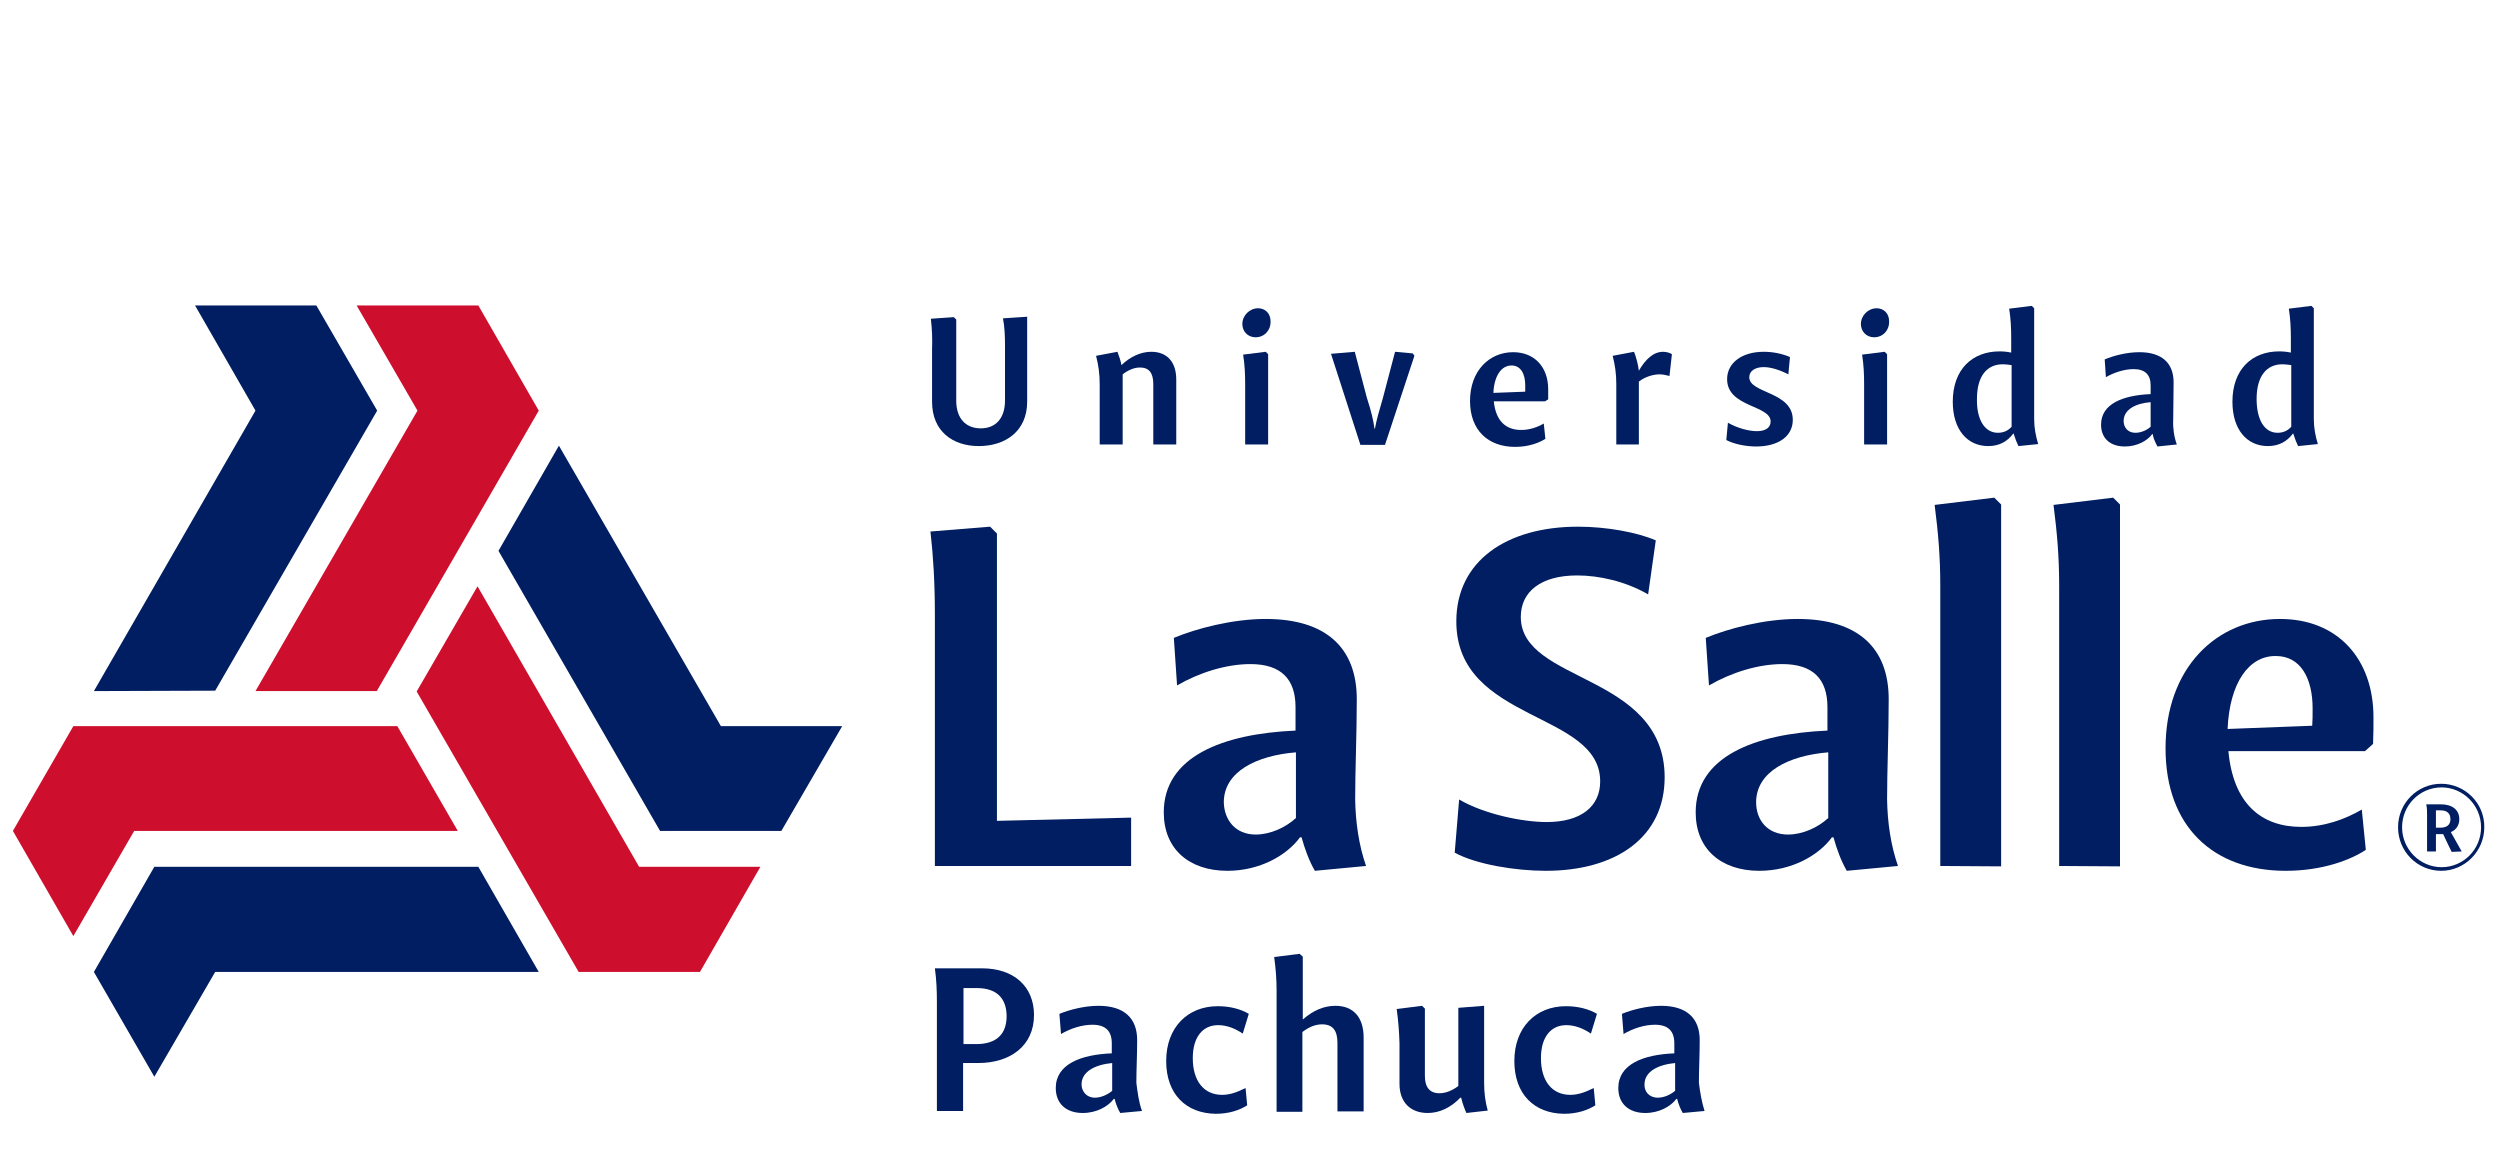
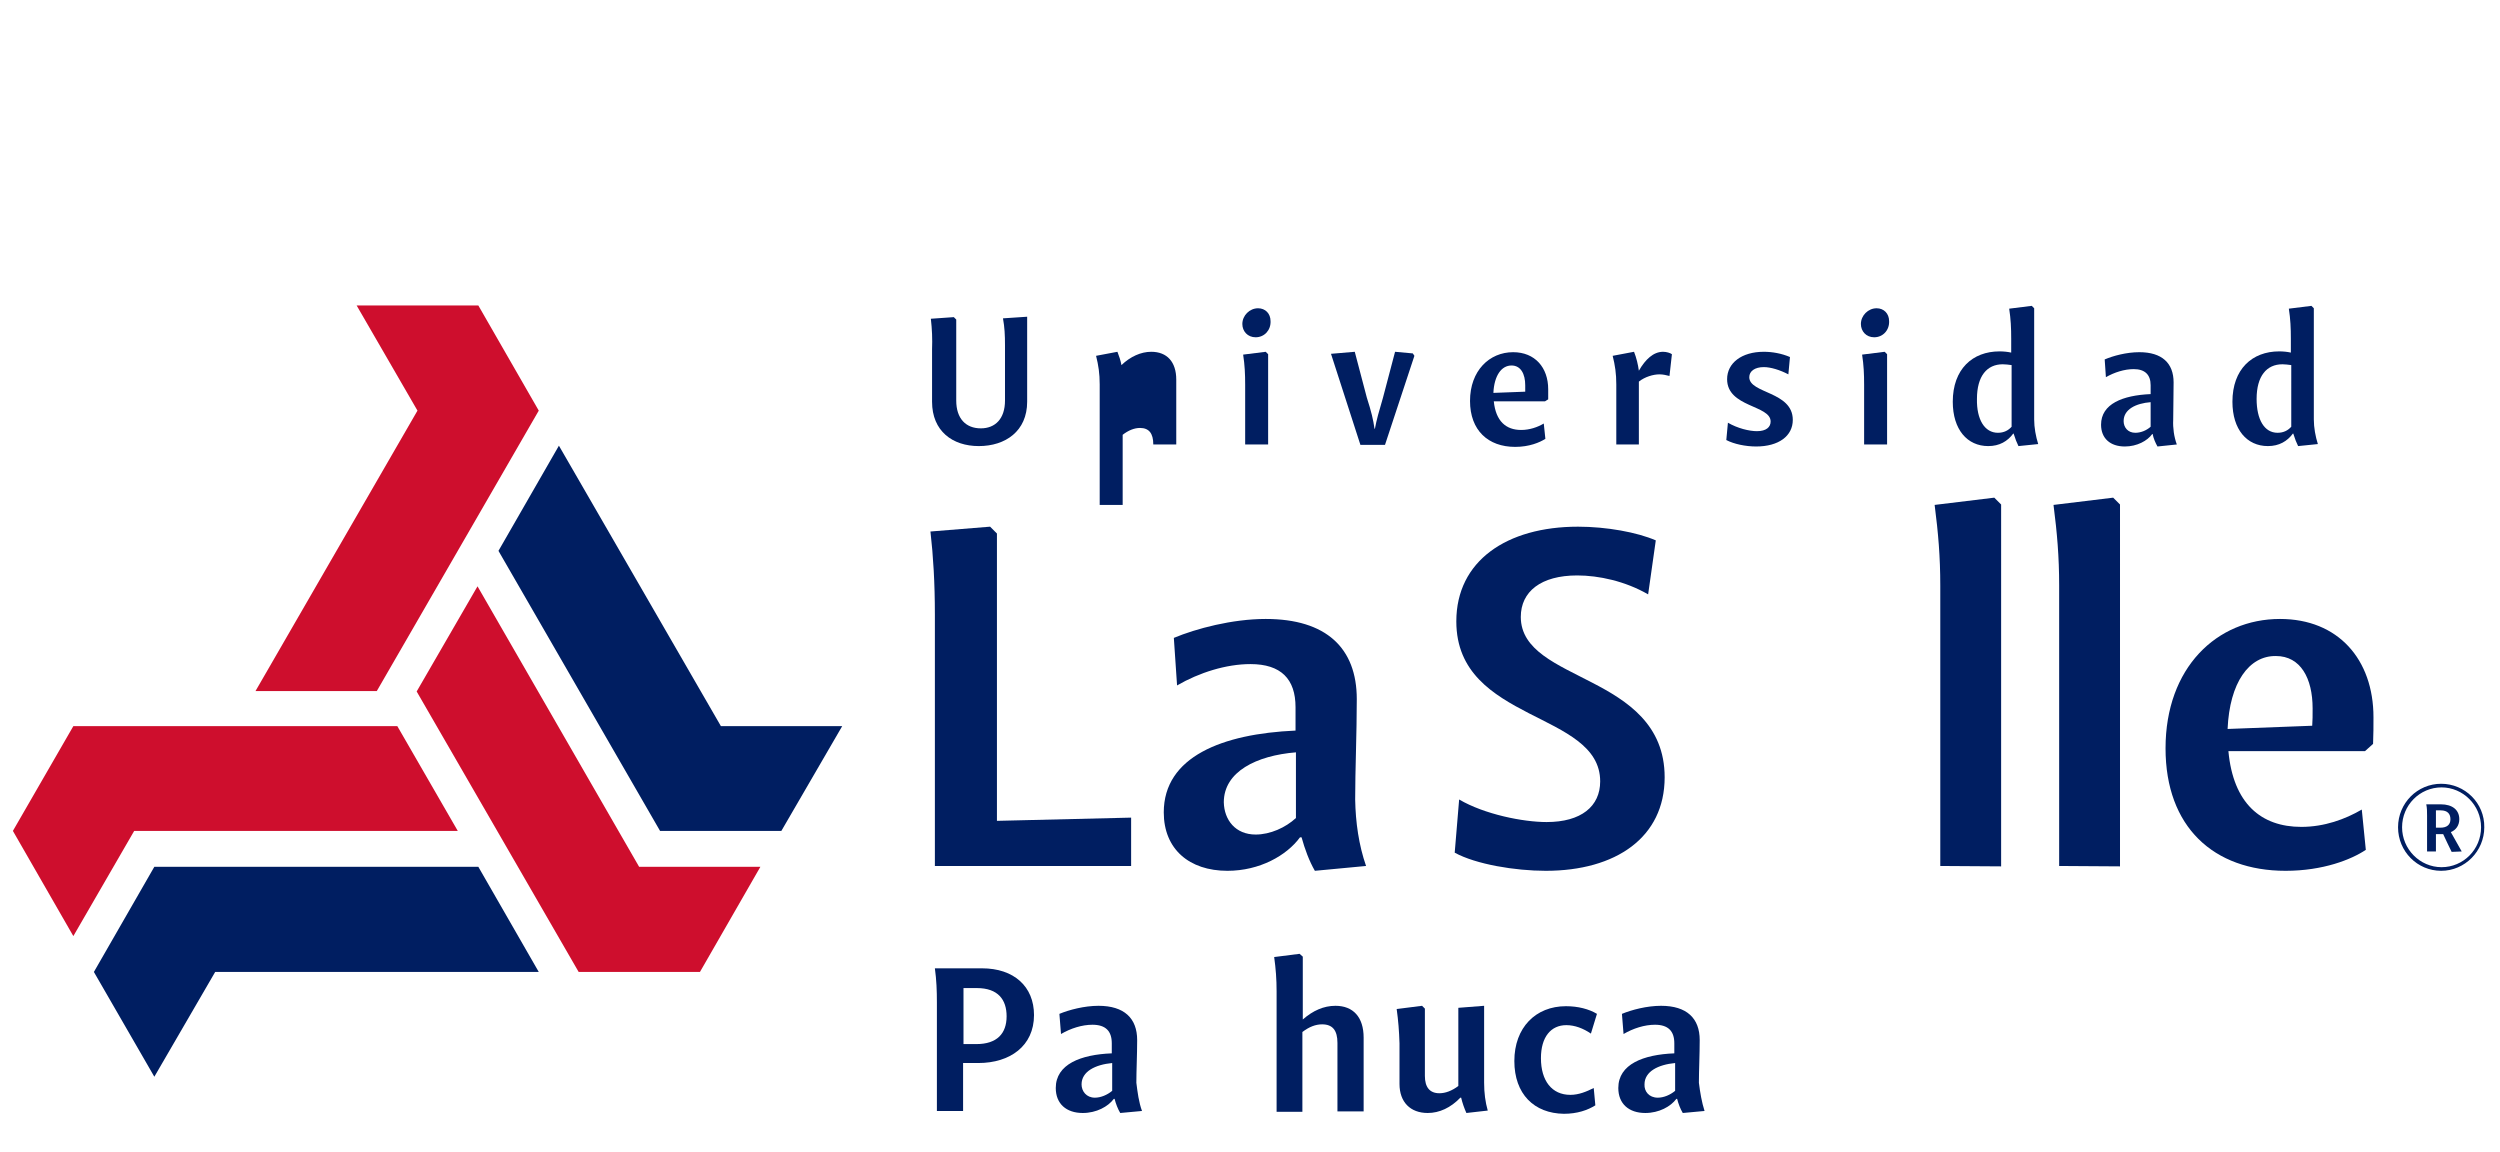
<svg xmlns="http://www.w3.org/2000/svg" xmlns:xlink="http://www.w3.org/1999/xlink" version="1.1" id="Capa_1" x="0px" y="0px" viewBox="0 0 620.4 285.9" style="enable-background:new 0 0 620.4 285.9;" xml:space="preserve">
  <style type="text/css">
	
		.st0{clip-path:url(#SVGID_00000068658154037778818140000006939191189944239780_);fill:url(#SVGID_00000096743178433357877050000017103867919653659043_);}
	
		.st1{clip-path:url(#SVGID_00000046298311734726414060000014757113593614171264_);fill:url(#SVGID_00000175316795046611654090000015203680750122037399_);}
	
		.st2{clip-path:url(#SVGID_00000178925181801022128490000000870359179506646427_);fill:url(#SVGID_00000092430593938349510200000011040278129102603690_);}
	
		.st3{clip-path:url(#SVGID_00000038394316538358877620000005292461858325328261_);fill:url(#SVGID_00000001626804902108838240000002085601370800749212_);}
	
		.st4{clip-path:url(#SVGID_00000047051174546970946470000008574757870221562785_);fill:url(#SVGID_00000109005712369869154800000006242865176246818739_);}
	
		.st5{clip-path:url(#SVGID_00000165926569507789984010000005534162383400008332_);fill:url(#SVGID_00000036961814018391525080000000769588090469133200_);}
	
		.st6{clip-path:url(#SVGID_00000139281723271460611900000016705960146417258391_);fill:url(#SVGID_00000005261847051431584040000015866905314088971683_);}
	.st7{fill:#001E61;}
	.st8{fill:#CE0E2D;}
</style>
  <g>
    <g>
      <g>
        <g>
          <defs>
            <path id="SVGID_1_" d="M680.3,239.1c1.3,1.9,2.7,3.7,4.3,5.4c1.2,1.3,2.4,2.6,3.7,3.7c0.1,0.1,0.3,0.2,0.4,0.4       c10-3.2,19-8.3,26.7-14.8c-0.3-0.1-0.7-0.2-1-0.4c-1.4-0.6-2.8-1.3-4.1-2l-0.1-0.1c-7.2-4.5-12.3-12.1-13.2-21L680.3,239.1z        M800.8,116.8c-11.5,1.1-21.9,5.7-30.2,12.8c-0.6,0.5-1.2,1-1.8,1.6c-0.6,0.5-1.1,1.1-1.7,1.6c-3.3,3.4-6.2,7.1-8.6,11.2       c-0.4,0.8-0.9,1.5-1.3,2.3c-0.2,0.4-0.4,0.8-0.6,1.2v0.1c-0.1,0.2-0.2,0.4-0.3,0.6c-0.1,0.2-0.2,0.4-0.3,0.7       c-0.7,1.5-1.3,3.1-1.9,4.7l0,0l0,0c-0.5,1.3-0.9,2.7-1.2,4.1c-0.2,0.6-0.3,1.3-0.5,1.9l0,0c0,0,0,0,0,0.1s0,0.1,0,0.2v0.1       c0,0,0,0,0,0.1v0.1v0.1c-0.1-0.1-0.2-0.1-0.4-0.2c-0.1,0-0.2-0.1-0.3-0.1l0,0l0,0l0,0l0,0c-0.4-0.2-0.8-0.4-1.2-0.6l0,0h-0.1       c-0.4-0.2-0.7-0.4-1.1-0.6c-0.1-0.1-0.2-0.1-0.4-0.2c-0.2-0.1-0.5-0.2-0.7-0.4c-0.1,0-0.2-0.1-0.3-0.1c0,0-0.1,0-0.1-0.1       c-0.1,0-0.2-0.1-0.3-0.1c-0.3-0.1-0.6-0.3-1-0.4c-0.1,0-0.1,0-0.2-0.1c-0.4-0.2-0.8-0.3-1.2-0.5c0,0,0,0-0.1,0       c-0.4-0.2-0.9-0.3-1.3-0.5c-0.9-0.3-1.9-0.6-2.8-0.9c-0.7-0.2-1.3-0.4-2-0.6c-1.5-0.4-3-0.7-4.4-1l0,0c-0.1,0-0.2,0-0.3,0       c-1.7-0.3-3.5-0.5-5.3-0.6c-1-0.1-2.1-0.1-3.1-0.1c-0.2,0-0.4,0-0.6,0c-7.3,0.1-14.3,1.7-20.6,4.6c-0.9,0.4-1.7,0.9-2.5,1.4       l-0.5,0.9l2,3.7l9.7,17.8l0,0l0,0l0.3,0.5c0.1-0.1,0.3-0.1,0.4-0.2c3.3-1.4,7-2.2,10.8-2.2c2.2,0,4.4,0.3,6.5,0.8       c1.8,0.4,3.6,1,5.3,1.8c0.2,0.1,0.3,0.1,0.4,0.2c0.6,0.3,1.2,0.6,1.8,0.9c2.1,1.2,4.1,2.7,5.9,4.5c0.1,0.1,0.3,0.3,0.4,0.4       c0.5,0.5,0.9,0.9,1.3,1.4c0.4,0.5,0.8,1,1.2,1.5c0.2,0.3,0.4,0.6,0.7,0.9c0.8,1.2,1.6,2.5,2.2,3.9c0.2,0.4,0.4,0.9,0.6,1.3       c1.3,3.2,2,6.7,2,10.4c0,1.4-0.1,2.8-0.3,4.2c-0.1,0.4-0.1,0.7-0.2,1.1c-0.1,0.3-0.1,0.6-0.2,0.9c-0.1,0.3-0.1,0.6-0.2,0.8       c-0.6,2.2-1.4,4.2-2.4,6.2c-0.1,0.3-0.3,0.6-0.5,0.9c-1.7,3-3.9,5.6-6.6,7.7c-0.3,0.2-0.6,0.5-0.9,0.7       c-0.4,0.3-0.7,0.5-1.1,0.8c-0.4,0.3-0.9,0.6-1.3,0.8c-0.4,0.3-0.9,0.5-1.4,0.8c-0.2,0.1-0.4,0.2-0.6,0.3       c-0.9,0.5-1.9,0.9-2.8,1.2c-0.2,0.1-0.5,0.2-0.7,0.2c-0.6,0.2-1.2,0.4-1.8,0.6c-0.3,0.1-0.6,0.2-0.9,0.2       c-0.3,0.1-0.6,0.1-1,0.2c-0.6,0.1-1.3,0.2-1.9,0.3c-0.4,0.1-0.9,0.1-1.4,0.1h-0.1c-0.1,0-0.1,0-0.2,0c-0.3,0-0.5,0-0.8,0       s-0.5,0-0.8,0c-0.5,0-1,0-1.4,0l0,0c-9.4,6.7-20.4,11.4-32.5,13.5c-0.5,0.1-1,0.2-1.5,0.2c2.4,2,4.9,3.9,7.6,5.5       c2.5,1.5,5.2,2.8,7.9,3.9c5.7,2.3,11.8,3.6,18.3,3.8c0.6,0,1.2,0,1.8,0h0.1c22.4-0.1,41.7-13.5,50.1-32.8       c1.3-3.1,2.4-6.3,3.2-9.6l0,0c0.1-0.4,0.2-0.7,0.2-1.1l0,0l0,0c0.1,0,0.1,0.1,0.1,0.1s0,0,0.1,0s0.1,0.1,0.2,0.1       c0.2,0.1,0.4,0.2,0.7,0.4c0.5,0.3,1,0.5,1.5,0.8c6.3,3.2,13.4,5.3,20.8,5.8c1.3,0.1,2.7,0.1,4,0.1c18.4,0,34.7-9.1,44.7-23       c6.4-9,10.2-20,10.2-31.8c0-1.9-0.1-3.8-0.3-5.6c-11.1-10.5-25.3-17.9-41-20.7c-0.9-0.1-1.8-0.3-2.7-0.4c-0.3,0-0.7-0.1-1-0.1       c-0.5-0.1-0.9-0.1-1.4-0.2c0.1,0,0.1,0,0.2,0c0.1,0,0.3,0.1,0.4,0.1l0,0c0.4,0.2,0.9,0.3,1.3,0.5l0,0c0.3,0.1,0.6,0.3,1,0.4       c2.7,1.2,5.1,2.8,7.3,4.8c5.7,5.1,9.3,12.6,9.3,20.9c0,1-0.1,1.9-0.1,2.8c-1.4,14.2-13.4,25.2-27.9,25.2       c-10.7,0-19.9-5.9-24.7-14.7l0,0c-0.1-0.2-0.2-0.4-0.3-0.6c0,0,0,0,0-0.1l0,0l0,0c-0.4-0.7-0.7-1.4-1-2.1       c-0.1-0.3-0.2-0.6-0.4-1c-1.1-3-1.7-6.2-1.7-9.6c0-15.5,12.6-28.1,28.1-28.1c0.4,0,0.8,0,1.2,0c0.6,0,1.2,0.1,1.8,0.1       c0.2,0,0.4,0,0.6,0.1c0.1,0,0.3,0,0.4,0.1c0.2,0,0.3,0,0.5,0.1c0.1,0,0.2,0,0.2,0c0.4,0.1,0.8,0.1,1.1,0.2l0,0       c0.2,0,0.4,0.1,0.6,0.1c0.2,0.1,0.4,0.1,0.6,0.2c0.1,0,0.2,0.1,0.4,0.1c0.1,0,0.1,0,0.2,0.1c1-0.1,1.9-0.1,2.9-0.1       c0.9,0,1.7,0,2.6,0c14.2,0,27.5,3.7,39,10.2c-1.2-3.6-2.7-7-4.5-10.1c-0.1-0.2-0.2-0.4-0.3-0.5c-1.7-2.9-3.7-5.6-5.9-8.2       c-0.2-0.2-0.3-0.4-0.5-0.6c-2.1-2.3-4.3-4.4-6.8-6.4c-0.6-0.5-1.2-0.9-1.8-1.4c-0.5-0.4-1-0.7-1.6-1.1       c-0.2-0.2-0.4-0.3-0.7-0.4c-0.3-0.2-0.6-0.4-0.8-0.5l0,0l0,0c-0.3-0.2-0.5-0.3-0.8-0.5c-0.3-0.1-0.5-0.3-0.8-0.5       s-0.7-0.4-1-0.6s-0.6-0.3-0.8-0.5c-0.6-0.3-1.2-0.6-1.7-0.9c-0.2-0.1-0.4-0.2-0.6-0.3c-0.3-0.1-0.5-0.2-0.8-0.4       c-0.1,0-0.2-0.1-0.2-0.1c-0.1,0-0.1,0-0.2-0.1c-0.1,0-0.2-0.1-0.3-0.1c0,0-0.1,0-0.1-0.1c-0.1,0-0.2-0.1-0.2-0.1l0,0l0,0       c-0.3-0.1-0.7-0.3-1-0.4s-0.6-0.2-0.9-0.4c-0.1,0-0.1-0.1-0.2-0.1c-0.2-0.1-0.4-0.2-0.6-0.2c-0.2-0.1-0.4-0.1-0.6-0.2       c-0.2-0.1-0.3-0.1-0.5-0.2s-0.4-0.1-0.6-0.2c-0.2-0.1-0.5-0.2-0.7-0.2c-0.7-0.2-1.4-0.4-2.2-0.6c-0.4-0.1-0.9-0.2-1.3-0.3       c-0.2,0-0.3-0.1-0.5-0.1c-0.3-0.1-0.6-0.1-0.8-0.2c-0.2,0-0.4-0.1-0.5-0.1c-0.2,0-0.4-0.1-0.5-0.1c-0.2,0-0.5-0.1-0.7-0.1       c-1.2-0.2-2.4-0.4-3.6-0.5c-0.4,0-0.8-0.1-1.2-0.1c-0.3,0-0.6,0-0.9-0.1c-0.3,0-0.5,0-0.8-0.1c-0.1,0-0.3,0-0.4,0       c-0.4,0-0.8,0-1.2,0c-0.5,0-1,0-1.4,0C804.3,116.5,802.5,116.6,800.8,116.8" />
          </defs>
          <clipPath id="SVGID_00000036972543930426176950000005153008305956261287_">
            <use xlink:href="#SVGID_1_" style="overflow:visible;" />
          </clipPath>
          <linearGradient id="SVGID_00000063627430570217690890000003848980160653489333_" gradientUnits="userSpaceOnUse" x1="-33.956" y1="330.842" x2="-31.383" y2="330.842" gradientTransform="matrix(70.213 0 0 -70.213 3064.495 23418.967)">
            <stop offset="0" style="stop-color:#FF00F7" />
            <stop offset="0.448" style="stop-color:#FD00F7" />
            <stop offset="0.609" style="stop-color:#F602F8" />
            <stop offset="0.724" style="stop-color:#EB04F9" />
            <stop offset="0.817" style="stop-color:#DA07FA" />
            <stop offset="0.897" style="stop-color:#C40BFC" />
            <stop offset="0.966" style="stop-color:#A910FE" />
            <stop offset="1" style="stop-color:#9913FF" />
          </linearGradient>
          <rect x="680.3" y="116.5" style="clip-path:url(#SVGID_00000036972543930426176950000005153008305956261287_);fill:url(#SVGID_00000063627430570217690890000003848980160653489333_);" width="180.7" height="145.9" />
        </g>
      </g>
    </g>
    <g>
      <g>
        <g>
          <defs>
            <path id="SVGID_00000000214700585569831640000008957748038797298322_" d="M725.2,152.8c-7.3,0.1-14.3,1.7-20.6,4.6       c-0.9,0.4-1.7,0.9-2.5,1.4c-0.5,0.3-0.9,0.5-1.4,0.8l0,0l0,0l1.8,3.2l10.6,18.4c0,0,0,0,0.1,0l0,0l0,0       c3.5-1.6,7.4-2.4,11.5-2.4c1.8,0,3.6,0.2,5.3,0.5c5.1,1,9.7,3.3,13.4,6.6h2.8L731,159.5l3.3-5.8l0.1-0.2l0,0l0,0l0,0       c-1.8-0.3-3.7-0.5-5.6-0.6c-1-0.1-2.1-0.1-3.1-0.1C725.6,152.8,725.4,152.8,725.2,152.8 M690.8,89.5L675,115l0.4,0.8h46.2h4.3       l-1.3,2.2l-2.7,4.7l-19.6,33.9l-0.6,1.1c8.4-6,18.6-9.5,29.7-9.5c2,0,4,0.1,5.9,0.3l14.5-25.2l6.5-11.2l13.1-22.7l0,0l0,0       L690.8,89.5z" />
          </defs>
          <clipPath id="SVGID_00000049187440703356912780000000952781170294241175_">
            <use xlink:href="#SVGID_00000000214700585569831640000008957748038797298322_" style="overflow:visible;" />
          </clipPath>
          <linearGradient id="SVGID_00000102518624955254243280000016197051647594301369_" gradientUnits="userSpaceOnUse" x1="-53.643" y1="350.201" x2="-51.069" y2="350.201" gradientTransform="matrix(0 -37.445 -37.445 0 13836.56 -1822.882)">
            <stop offset="0" style="stop-color:#FFC100" />
            <stop offset="5.531073e-02" style="stop-color:#FFBA00" />
            <stop offset="0.491" style="stop-color:#FF8600" />
            <stop offset="0.82" style="stop-color:#FF6500" />
            <stop offset="1" style="stop-color:#FF5900" />
          </linearGradient>
          <rect x="675" y="89.4" style="clip-path:url(#SVGID_00000049187440703356912780000000952781170294241175_);fill:url(#SVGID_00000102518624955254243280000016197051647594301369_);" width="96.5" height="96.4" />
        </g>
      </g>
    </g>
    <g>
      <g>
        <g>
          <defs>
            <path id="SVGID_00000162336304802697356630000010445547241032237199_" d="M704.6,157.3c-0.8,0.4-1.7,0.9-2.5,1.4       c-0.5,0.3-0.9,0.5-1.4,0.8l0,0l0,0l12.5,21.5l0,0l0,0l0,0l0.7,0.3c3.3-1.4,7-2.2,10.8-2.2c2.2,0,4.4,0.3,6.5,0.8       c1.8,0.4,3.6,1,5.3,1.8c0.1,0.1,0.3,0.1,0.4,0.2c0.6,0.3,1.2,0.6,1.8,0.9c2.1,1.2,4.1,2.7,5.8,4.5c0.1,0.1,0.3,0.3,0.4,0.4       c0.5,0.5,0.9,0.9,1.3,1.4c0.4,0.5,0.8,1,1.2,1.5l0.4-1.3l0.3-1l0,0l0,0l0.2-0.5l0.1-0.5l4.2-14.5l3-10.6l0.8-2.8l-3.7,0.1       c0,0-0.1,0-0.2-0.1c0,0,0,0,0,0.1s0,0.1,0,0.2v0.1c0,0,0,0,0,0.1v0.1v0.1c-0.1-0.1-0.2-0.1-0.4-0.2c-0.1,0-0.2-0.1-0.3-0.1l0,0       l0,0l0,0l0,0c-0.4-0.2-0.8-0.4-1.2-0.6l0,0h-0.1c-0.4-0.2-0.7-0.4-1.1-0.6c-0.1-0.1-0.2-0.1-0.4-0.2c-0.2-0.1-0.5-0.2-0.7-0.3       c-0.1,0-0.2-0.1-0.3-0.1c0,0-0.1,0-0.1-0.1c-0.1,0-0.2-0.1-0.3-0.1c-0.3-0.1-0.6-0.3-1-0.4c0,0-0.1,0-0.2-0.1       c-0.4-0.2-0.8-0.3-1.2-0.5c0,0,0,0-0.1,0c-0.4-0.2-0.9-0.4-1.3-0.5c-0.9-0.3-1.9-0.6-2.8-0.9c-0.7-0.2-1.3-0.4-2-0.6       c-1.4-0.3-2.9-0.7-4.5-0.9l0,0c-0.1,0-0.1,0-0.2,0c-2.8-0.5-5.9-0.8-9-0.8C717.9,152.9,710.9,154.5,704.6,157.3" />
          </defs>
          <clipPath id="SVGID_00000076598533107081293320000008739259183153764792_">
            <use xlink:href="#SVGID_00000162336304802697356630000010445547241032237199_" style="overflow:visible;" />
          </clipPath>
          <linearGradient id="SVGID_00000090254149801715196530000011813430252470527127_" gradientUnits="userSpaceOnUse" x1="-42.255" y1="302.988" x2="-39.683" y2="302.988" gradientTransform="matrix(21.652 0 0 -21.652 1615.595 6731.965)">
            <stop offset="0" style="stop-color:#D752FF" />
            <stop offset="0.171" style="stop-color:#CF4BFD" />
            <stop offset="0.442" style="stop-color:#B838F9" />
            <stop offset="0.777" style="stop-color:#9318F2" />
            <stop offset="1" style="stop-color:#7600EC" />
          </linearGradient>
          <rect x="700.7" y="152.8" style="clip-path:url(#SVGID_00000076598533107081293320000008739259183153764792_);fill:url(#SVGID_00000090254149801715196530000011813430252470527127_);" width="55.7" height="38" />
        </g>
      </g>
    </g>
    <g>
      <g>
        <g>
          <defs>
            <path id="SVGID_00000034062248937931345930000012735631842712373669_" d="M770.8,219.2C770.8,219.2,770.7,219.2,770.8,219.2       c-0.1,0-0.1-0.1-0.2-0.1c-0.1-0.1-0.2-0.1-0.2-0.1C770.4,219,770.7,219.2,770.8,219.2" />
          </defs>
          <clipPath id="SVGID_00000083068660538488267300000008732640197199541144_">
            <use xlink:href="#SVGID_00000034062248937931345930000012735631842712373669_" style="overflow:visible;" />
          </clipPath>
          <linearGradient id="SVGID_00000139994808421484565140000011373189774761391281_" gradientUnits="userSpaceOnUse" x1="-1419.919" y1="-5306.594" x2="-1417.345" y2="-5306.594" gradientTransform="matrix(0.16 0 0 -0.16 997.918 -631.547)">
            <stop offset="0" style="stop-color:#162555" />
            <stop offset="3.014610e-03" style="stop-color:#162555" />
            <stop offset="4.925225e-02" style="stop-color:#22235D" />
            <stop offset="0.132" style="stop-color:#411E74" />
            <stop offset="0.242" style="stop-color:#731699" />
            <stop offset="0.373" style="stop-color:#B70BCB" />
            <stop offset="0.497" style="stop-color:#FF00FF" />
            <stop offset="1" style="stop-color:#FFDD00" />
          </linearGradient>
          <rect x="770.3" y="219" style="clip-path:url(#SVGID_00000083068660538488267300000008732640197199541144_);fill:url(#SVGID_00000139994808421484565140000011373189774761391281_);" width="0.4" height="0.2" />
        </g>
      </g>
    </g>
    <g>
      <g>
        <g>
          <defs>
            <path id="SVGID_00000051371011854648748140000001152119306771250102_" d="M814.7,144.5c0.1,0,0.3,0.1,0.4,0.1l0,0       c0.3,0,0.6,0,0.8,0c-0.5-0.1-0.9-0.1-1.4-0.2C814.6,144.5,814.7,144.5,814.7,144.5" />
          </defs>
          <clipPath id="SVGID_00000054958806483566154920000006633418588070302133_">
            <use xlink:href="#SVGID_00000051371011854648748140000001152119306771250102_" style="overflow:visible;" />
          </clipPath>
          <linearGradient id="SVGID_00000020385715329763333770000000175527555908307859_" gradientUnits="userSpaceOnUse" x1="-391.297" y1="-1244.236" x2="-388.723" y2="-1244.236" gradientTransform="matrix(0.542 0 0 -0.542 1026.554 -529.502)">
            <stop offset="0" style="stop-color:#FF00F7" />
            <stop offset="1.248620e-02" style="stop-color:#FF00F7" />
            <stop offset="8.912900e-02" style="stop-color:#FF00BA" />
            <stop offset="0.114" style="stop-color:#FF17A1" />
            <stop offset="0.187" style="stop-color:#FF565D" />
            <stop offset="0.248" style="stop-color:#FF842A" />
            <stop offset="0.294" style="stop-color:#FFA00C" />
            <stop offset="0.32" style="stop-color:#FFAB00" />
            <stop offset="0.49" style="stop-color:#FF9100" />
            <stop offset="0.687" style="stop-color:#FF7700" />
            <stop offset="0.985" style="stop-color:#FF00F7" />
            <stop offset="1" style="stop-color:#FF00F7" />
          </linearGradient>
          <rect x="814.6" y="144.4" style="clip-path:url(#SVGID_00000054958806483566154920000006633418588070302133_);fill:url(#SVGID_00000020385715329763333770000000175527555908307859_);" width="1.4" height="0.2" />
        </g>
      </g>
    </g>
    <g>
      <g>
        <g>
          <defs>
            <path id="SVGID_00000080904254085299946720000008451039389598022298_" d="M800.8,116.8c-11.5,1.1-21.9,5.7-30.2,12.8       c-0.6,0.5-1.2,1-1.8,1.6c-0.6,0.5-1.1,1.1-1.7,1.6c-3.3,3.4-6.2,7.1-8.6,11.2c-0.4,0.8-0.9,1.5-1.3,2.3       c-0.2,0.4-0.4,0.8-0.6,1.2v0.1c-0.1,0.2-0.2,0.4-0.3,0.6c-0.1,0.2-0.2,0.4-0.3,0.7c-0.7,1.5-1.4,3.1-1.9,4.7       c-0.8,2.1-1.5,4.2-2.1,6.4v0.1c-0.2,0.9-0.5,1.8-0.7,2.7c-0.7,2.9-1.3,5.9-1.8,8.8c0,0,0,0,0,0.1c-0.9,5.8-1.3,11.5-1.4,17l0,0       l0,0c0,0.7,0,1.4,0,2.1l0,0c0,0.4,0,0.7,0,1.1c0.8,1.2,1.6,2.5,2.2,3.9c0.2,0.4,0.4,0.9,0.6,1.3c1.3,3.2,2,6.7,2,10.4       c0,1.4-0.1,2.8-0.3,4.2c-0.1,0.4-0.1,0.7-0.2,1.1c-0.1,0.3-0.1,0.6-0.2,0.9c-0.1,0.3-0.1,0.6-0.2,0.8c-0.6,2.2-1.4,4.2-2.4,6.2       c-0.1,0.3-0.3,0.6-0.5,0.9c-1.7,3-3.9,5.6-6.6,7.7c-0.3,0.2-0.6,0.5-0.9,0.7c-0.4,0.3-0.7,0.5-1.1,0.8       c-0.4,0.3-0.9,0.6-1.3,0.8c-0.4,0.3-0.9,0.5-1.4,0.8c-0.2,0.1-0.4,0.2-0.6,0.3c-0.9,0.5-1.9,0.9-2.8,1.2       c-0.2,0.1-0.5,0.2-0.7,0.2c-0.6,0.2-1.2,0.4-1.8,0.6c-0.3,0.1-0.6,0.2-0.9,0.2c-0.3,0.1-0.6,0.1-1,0.2       c-0.6,0.1-1.3,0.2-1.9,0.3c-0.4,0.1-0.8,0.1-1.3,0.1h-0.1h-0.1c-0.1,0-0.1,0-0.2,0c-0.3,0-0.5,0-0.8,0s-0.5,0-0.8,0       c-0.5,0-1,0-1.4,0l0,0c-9.4,6.7-20.4,11.4-32.5,13.5c-0.5,0.1-1,0.2-1.5,0.2c2.4,2,4.9,3.9,7.6,5.5c2.1,1.3,4.4,2.5,6.7,3.5       c0.4,0.1,0.8,0.2,1.2,0.4c5.7,2.3,11.8,3.6,18.3,3.8c0.6,0,1.2,0,1.8,0h0.1c22.4-0.1,41.7-13.5,50.1-32.8       c1.4-2.6,2.7-5.3,3.8-8c0.2-0.7,0.5-1.3,0.7-2l0,0l0,0l0,0c2.1-6.2,3.3-12.8,3.3-19.7c0-2.5-0.2-5-0.5-7.4v-0.1       c-0.3-2.4-0.8-4.9-1.3-7.3c-0.1-0.3-0.2-0.6-0.2-1V184l0,0c-0.4-0.7-0.7-1.4-1-2.1c-0.1-0.3-0.2-0.6-0.4-1       c-1.1-3-1.7-6.2-1.7-9.6c0-15.5,12.6-28.1,28.1-28.1c0.4,0,0.8,0,1.2,0c0.6,0,1.2,0.1,1.8,0.1c0.2,0,0.4,0,0.6,0.1       c0.1,0,0.3,0,0.4,0.1c0.2,0,0.3,0,0.5,0.1c0.1,0,0.2,0,0.2,0c0.4,0.1,0.8,0.1,1.1,0.2l0,0c0.2,0,0.4,0.1,0.6,0.1       c0.2,0.1,0.4,0.1,0.6,0.2c0.1,0,0.2,0.1,0.4,0.1c0.1,0,0.1,0,0.2,0.1c1-0.1,1.9-0.1,2.9-0.1c0.9,0,1.7,0,2.6,0       c14.2,0,27.5,3.7,39,10.2c-1.2-3.6-2.7-7-4.5-10.1c-0.1-0.2-0.2-0.4-0.3-0.5c-1.7-3.1-3.8-5.8-5.9-8.2       c-0.2-0.2-0.3-0.4-0.5-0.6c-2.1-2.3-4.3-4.4-6.8-6.4c-0.6-0.5-1.2-0.9-1.8-1.4c-0.5-0.4-1-0.7-1.6-1.1       c-0.2-0.2-0.4-0.3-0.7-0.4c-0.3-0.2-0.6-0.4-0.8-0.5l0,0l0,0c-0.3-0.2-0.5-0.3-0.8-0.5c-0.3-0.1-0.5-0.3-0.8-0.5       s-0.7-0.4-1-0.6s-0.6-0.3-0.8-0.5c-0.6-0.3-1.2-0.6-1.7-0.9c-0.2-0.1-0.4-0.2-0.6-0.3c-0.3-0.1-0.5-0.2-0.8-0.4       c-0.1,0-0.2-0.1-0.2-0.1c-0.1,0-0.1,0-0.2-0.1c-0.1,0-0.2-0.1-0.3-0.1c0,0-0.1,0-0.1-0.1c-0.1,0-0.2-0.1-0.2-0.1l0,0l0,0       c-0.3-0.1-0.7-0.3-1-0.4s-0.6-0.2-0.9-0.4c-0.1,0-0.1-0.1-0.2-0.1c-0.2-0.1-0.4-0.2-0.6-0.2c-0.2-0.1-0.4-0.1-0.6-0.2       c-0.2-0.1-0.3-0.1-0.5-0.2s-0.4-0.1-0.6-0.2c-0.2-0.1-0.5-0.2-0.7-0.2c-0.7-0.2-1.4-0.4-2.2-0.6c-0.4-0.1-0.9-0.2-1.3-0.3       c-0.2,0-0.3-0.1-0.5-0.1c-0.3-0.1-0.6-0.1-0.8-0.2c-0.2,0-0.4-0.1-0.5-0.1c-0.2,0-0.4-0.1-0.5-0.1c-0.2,0-0.5-0.1-0.7-0.1       c-1.2-0.2-2.4-0.4-3.6-0.5c-0.4,0-0.8-0.1-1.2-0.1c-0.3,0-0.6,0-0.9-0.1c-0.3,0-0.5,0-0.8-0.1c-0.1,0-0.3,0-0.4,0       c-0.4,0-0.8,0-1.2,0c-0.5,0-1,0-1.4,0C804.3,116.5,802.5,116.6,800.8,116.8" />
          </defs>
          <clipPath id="SVGID_00000163060119695555963220000001220195348484647100_">
            <use xlink:href="#SVGID_00000080904254085299946720000008451039389598022298_" style="overflow:visible;" />
          </clipPath>
          <linearGradient id="SVGID_00000094592757764378945870000005409629885032483750_" gradientUnits="userSpaceOnUse" x1="-34.151" y1="329.949" x2="-31.578" y2="329.949" gradientTransform="matrix(65.582 0 0 -65.582 2929.123 21828.277)">
            <stop offset="0" style="stop-color:#FFC100" />
            <stop offset="5.531073e-02" style="stop-color:#FFBA00" />
            <stop offset="0.491" style="stop-color:#FF8600" />
            <stop offset="0.82" style="stop-color:#FF6500" />
            <stop offset="1" style="stop-color:#FF5900" />
          </linearGradient>
          <rect x="689.4" y="116.5" style="clip-path:url(#SVGID_00000163060119695555963220000001220195348484647100_);fill:url(#SVGID_00000094592757764378945870000005409629885032483750_);" width="168.8" height="145.9" />
        </g>
      </g>
    </g>
    <g>
      <g>
        <g>
          <defs>
            <path id="SVGID_00000005951950550160466000000007211463701432212401_" d="M690.8,89.5l-11.2,18L675,115l0.4,0.8h28.5h17.7h3.9       c18.4-2.8,34.6-12.4,45.8-26.3H690.8z" />
          </defs>
          <clipPath id="SVGID_00000019640196366179742490000013866619355711976324_">
            <use xlink:href="#SVGID_00000005951950550160466000000007211463701432212401_" style="overflow:visible;" />
          </clipPath>
          <linearGradient id="SVGID_00000083082691971044198910000003285633602455032996_" gradientUnits="userSpaceOnUse" x1="-37.506" y1="321.198" x2="-34.931" y2="321.198" gradientTransform="matrix(37.444 0 0 -37.444 2079.363 12129.385)">
            <stop offset="0" style="stop-color:#D752FF" />
            <stop offset="0.259" style="stop-color:#BB3AF9" />
            <stop offset="0.755" style="stop-color:#8910F0" />
            <stop offset="1" style="stop-color:#7600EC" />
          </linearGradient>
          <rect x="675" y="89.4" style="clip-path:url(#SVGID_00000019640196366179742490000013866619355711976324_);fill:url(#SVGID_00000083082691971044198910000003285633602455032996_);" width="96.4" height="26.3" />
        </g>
      </g>
    </g>
  </g>
  <g>
    <path class="st7" d="M231,79.1l5.7-0.4l0.6,0.6v20.1c0,4.5,2.4,6.9,6.1,6.9c3.6,0,6-2.4,6-6.9V85.7c0-2.6-0.1-4.5-0.5-6.7l6-0.4   v21.1c0,7.3-5.4,11-12,11c-6.5,0-11.6-3.7-11.6-11v-13C231.4,84.1,231.3,81.7,231,79.1z" />
-     <path class="st7" d="M272.9,110.3V95.4c0-2.7-0.3-4.7-0.9-7.1l5.3-1c0.4,1,0.8,2.2,1,3.3c2.2-2.1,4.8-3.3,7.4-3.3   c3.9,0,6.2,2.5,6.2,6.9v16.1h-5.7v-15c0-2.8-1.1-4.1-3.3-4.1c-1.4,0-2.9,0.6-4.3,1.7v17.4H272.9z" />
+     <path class="st7" d="M272.9,110.3V95.4c0-2.7-0.3-4.7-0.9-7.1l5.3-1c0.4,1,0.8,2.2,1,3.3c2.2-2.1,4.8-3.3,7.4-3.3   c3.9,0,6.2,2.5,6.2,6.9v16.1h-5.7c0-2.8-1.1-4.1-3.3-4.1c-1.4,0-2.9,0.6-4.3,1.7v17.4H272.9z" />
    <path class="st7" d="M311.6,83.7c-2,0-3.3-1.5-3.3-3.3c0-2.1,1.8-3.9,3.9-3.9c1.8,0,3.1,1.3,3.1,3.2   C315.4,81.9,313.8,83.7,311.6,83.7z M309,95.5c0-2.7-0.1-4.9-0.5-7.5l5.6-0.7l0.6,0.6v22.4H309V95.5z" />
    <path class="st7" d="M343.7,110.4h-6.1l-7.3-22.6l5.9-0.5l3,11.4c1.1,3.4,1.6,5.5,1.9,7.7h0.1c0.4-2.2,1-4.3,2-7.7l3-11.4l4.4,0.4   l0.4,0.6L343.7,110.4z" />
    <path class="st7" d="M383.4,99.6h-12.7c0.5,4.9,3,7.1,6.8,7.1c2.1,0,4.1-0.7,5.6-1.6l0.4,3.8c-1.4,0.9-4,2-7.5,2   c-6.7,0-11.2-4.1-11.2-11.4c0-7.5,4.8-12.1,10.7-12.1c5.4,0,8.7,3.8,8.7,9.2c0,0.7,0,1.7,0,2.5L383.4,99.6z M370.6,97.5l7.9-0.3   c0-0.5,0-1,0-1.6c0-2.8-1.1-4.9-3.4-4.9C372.6,90.7,370.8,93.2,370.6,97.5z" />
    <path class="st7" d="M401.1,110.3V95.4c0-2.7-0.3-4.7-0.9-7.1l5.3-1c0.6,1.5,1,3.2,1.2,4.7c1.6-2.8,3.6-4.7,6-4.7   c0.9,0,1.8,0.3,2.2,0.6l-0.6,5.4c-0.8-0.2-1.6-0.4-2.5-0.4c-1.5,0-3.6,0.6-5.1,1.8v15.6H401.1z" />
    <path class="st7" d="M443.8,92.9c-2.1-1.1-4.4-1.8-6.1-1.8c-2.2,0-3.6,1-3.6,2.5c0,4.1,10.8,3.5,10.8,10.6c0,4-3.5,6.6-9.1,6.6   c-2.6,0-5.5-0.6-7.4-1.6l0.4-4.3c2.4,1.4,5.3,2.1,7.2,2.1c2.3,0,3.4-1,3.4-2.4c0-4.1-10.8-3.5-10.8-10.5c0-4,3.6-6.8,9.1-6.8   c2.1,0,4.4,0.4,6.5,1.3L443.8,92.9z" />
    <path class="st7" d="M465.1,83.7c-2,0-3.3-1.5-3.3-3.3c0-2.1,1.8-3.9,3.9-3.9c1.8,0,3.1,1.3,3.1,3.2   C468.9,81.9,467.3,83.7,465.1,83.7z M462.6,95.5c0-2.7-0.1-4.9-0.5-7.5l5.6-0.7l0.6,0.6v22.4h-5.7V95.5z" />
    <path class="st7" d="M504.2,75.9l0.6,0.6v27.6c0,2,0.4,4.2,1,6.1l-4.9,0.5c-0.4-0.8-0.8-1.8-1.2-3.1h-0.1c-1.4,1.9-3.4,3.1-6.2,3.1   c-5.2,0-8.8-4.1-8.8-11c0-8.1,4.9-12.5,11.6-12.5c1,0,2,0.1,2.9,0.3v-3.4c0-2.7-0.1-4.9-0.5-7.5L504.2,75.9z M495.8,107.4   c1.5,0,2.6-0.6,3.4-1.5V90.6c-0.8-0.1-1.5-0.2-2.2-0.2c-3.9,0-6.4,2.9-6.4,8.6C490.5,104.1,492.5,107.4,495.8,107.4z" />
    <path class="st7" d="M540.2,110.3l-4.8,0.5c-0.5-0.9-1-2-1.2-3.1h-0.1c-1.2,1.7-3.8,3.1-6.8,3.1c-3.6,0-5.9-2-5.9-5.4   c0-5.2,5.4-7.3,12.3-7.6v-2.2c0-2.6-1.4-4-4.2-4c-2.3,0-4.8,0.8-6.9,2l-0.3-4.4c2.1-0.9,5.4-1.8,8.6-1.8c5.6,0,8.5,2.7,8.5,7.5   c0,3.2-0.1,6.7-0.1,9.3C539.2,106.2,539.5,108.4,540.2,110.3z M529.9,107.4c1.4,0,2.8-0.6,3.8-1.5v-6.1c-3.7,0.3-6.7,1.8-6.7,4.7   C527,106,528,107.4,529.9,107.4z" />
    <path class="st7" d="M573.6,75.9l0.6,0.6v27.6c0,2,0.4,4.2,1,6.1l-4.9,0.5c-0.4-0.8-0.8-1.8-1.2-3.1H569c-1.4,1.9-3.4,3.1-6.2,3.1   c-5.2,0-8.8-4.1-8.8-11c0-8.1,4.9-12.5,11.6-12.5c1,0,2,0.1,2.9,0.3v-3.4c0-2.7-0.1-4.9-0.5-7.5L573.6,75.9z M565.2,107.4   c1.5,0,2.6-0.6,3.4-1.5V90.6c-0.8-0.1-1.5-0.2-2.2-0.2c-3.9,0-6.4,2.9-6.4,8.6C560,104.1,561.9,107.4,565.2,107.4z" />
    <path class="st7" d="M615.7,205.3c0,5.5-4.4,9.9-9.8,9.9c-5.4,0-9.8-4.5-9.8-9.9c0-5.5,4.4-9.9,9.8-9.9   C611.2,195.4,615.7,199.8,615.7,205.3z M605.8,194.5c-5.9,0-10.7,4.8-10.7,10.8s4.8,10.8,10.7,10.8s10.7-4.9,10.7-10.8   C616.6,199.3,611.7,194.5,605.8,194.5z" />
    <path class="st7" d="M280.8,214.9H232v-62.4c0-7.8-0.4-14.5-1.1-20.6l14.8-1.2l1.7,1.7v71.3l33.3-0.8v12H280.8z" />
    <path class="st7" d="M339,214.9l-12.7,1.2c-1.4-2.4-2.5-5.4-3.3-8.3h-0.4c-3.3,4.5-10,8.3-18,8.3c-9.5,0-15.8-5.4-15.8-14.5   c0-13.8,14.5-19.5,32.7-20.3v-5.8c0-7-3.6-10.7-11.2-10.7c-6,0-12.7,2.1-18.2,5.3l-0.8-11.8c5.5-2.3,14.5-4.7,22.8-4.7   c15,0,22.6,7.2,22.6,19.9c0,8.4-0.4,17.7-0.4,24.9C336.4,204.1,337.2,209.7,339,214.9z M311.6,207.1c3.6,0,7.4-1.7,10-4.1v-16.3   c-9.8,0.8-17.9,4.8-17.9,12.4C303.8,203.5,306.6,207.1,311.6,207.1z" />
    <path class="st7" d="M383.6,216.1c-7.6,0-17.3-1.6-22.6-4.5l1.1-13.2c6.3,3.7,15.9,5.6,21.7,5.6c8.6,0,13.3-3.9,13.3-10.1   c0-8.7-8.9-12.4-17.7-16.9c-8.9-4.6-18-10.1-18-22.8c0-15,12.5-23.5,30.2-23.5c7.1,0,14.7,1.4,19.3,3.4l-1.9,13.4   c-5.7-3.3-12.3-4.7-17.6-4.7c-9,0-14,4-14,10.3c0,8.3,9.1,11.8,17.7,16.3c8.7,4.5,18,10.4,18,23.5   C413.1,207.8,401,216.1,383.6,216.1z" />
-     <path class="st7" d="M471,214.9l-12.7,1.2c-1.4-2.4-2.5-5.4-3.3-8.3h-0.4c-3.3,4.5-10,8.3-18,8.3c-9.5,0-15.8-5.4-15.8-14.5   c0-13.8,14.5-19.5,32.7-20.3v-5.8c0-7-3.6-10.7-11.2-10.7c-6,0-12.7,2.1-18.2,5.3l-0.8-11.8c5.5-2.3,14.5-4.7,22.8-4.7   c15,0,22.6,7.2,22.6,19.9c0,8.4-0.4,17.7-0.4,24.9C468.4,204.1,469.2,209.7,471,214.9z M443.7,207.1c3.6,0,7.4-1.7,10-4.1v-16.3   c-9.8,0.8-17.9,4.8-17.9,12.4C435.8,203.5,438.6,207.1,443.7,207.1z" />
    <path class="st7" d="M481.5,214.9v-69.6c0-7.1-0.5-13-1.4-20l14.8-1.8l1.7,1.7V215L481.5,214.9L481.5,214.9z" />
    <path class="st7" d="M511,214.9v-69.6c0-7.1-0.5-13-1.4-20l14.8-1.8l1.7,1.7V215L511,214.9L511,214.9z" />
    <path class="st7" d="M586.9,186.4H553c1.2,13,8.1,18.8,18.1,18.8c5.7,0,10.9-1.9,15-4.3l1,10c-3.6,2.4-10.6,5.2-19.9,5.2   c-17.9,0-29.8-10.9-29.8-30.4c0-20,12.7-32.1,28.4-32.1c14.4,0,23.2,10,23.2,24.4c0,1.9,0,4.5-0.1,6.6L586.9,186.4z M552.8,180.9   l21-0.8c0.1-1.3,0.1-2.5,0.1-4.3c0-7.5-3-13-9.1-13C558.1,162.7,553.3,169.4,552.8,180.9z" />
    <path class="st7" d="M602.3,211.3v-8.9c0-1,0-1.9-0.2-2.8h3.6c2.9,0,4.6,1.4,4.6,3.7c0,1.6-0.9,2.7-2.1,3.2l2.7,4.8l-2.5,0.1   c-0.7-1.4-1.4-2.9-2.1-4.4h-1.8v4.3L602.3,211.3L602.3,211.3z M604.5,201.1v4.3h1.1c1.7,0,2.5-0.8,2.5-2.1s-0.7-2.2-2.4-2.2H604.5z   " />
    <g>
      <g>
        <path class="st7" d="M232.5,275.7v-26.9c0-3-0.1-5.6-0.5-8.5h11.7c7.9,0,12.9,4.5,12.9,11.6c0,7.7-6,11.9-13.8,11.9H239v11.9     H232.5z M239.1,245.1v14h3.2c5.1,0,7.5-2.6,7.5-6.9c0-4.1-2.1-7-7.4-7h-3.3V245.1z" />
        <path class="st7" d="M283.4,275.7l-5.4,0.5c-0.6-1-1.1-2.3-1.4-3.5h-0.2c-1.4,1.9-4.3,3.5-7.7,3.5c-4.1,0-6.7-2.3-6.7-6.2     c0-5.9,6.2-8.3,13.9-8.6v-2.5c0-3-1.5-4.6-4.8-4.6c-2.6,0-5.4,0.9-7.8,2.3l-0.4-5c2.4-1,6.2-2,9.7-2c6.4,0,9.6,3.1,9.6,8.5     c0,3.6-0.2,7.6-0.2,10.6C282.3,271.1,282.6,273.5,283.4,275.7z M271.7,272.4c1.5,0,3.1-0.7,4.3-1.7v-6.9     c-4.2,0.4-7.6,2.1-7.6,5.3C268.4,270.8,269.6,272.4,271.7,272.4z" />
-         <path class="st7" d="M308.4,256.5c-1.9-1.3-4-2.1-6.1-2.1c-3.8,0-6.3,2.9-6.3,8.2c0,5.6,2.7,9.1,7.3,9.1c2.1,0,4-0.8,5.8-1.7     l0.4,4.3c-1.9,1.2-4.5,2.1-7.8,2.1c-7.4-0.1-12.3-4.9-12.3-13.1c0-8.3,5.3-13.6,12.8-13.6c3,0,5.7,0.7,7.7,1.9L308.4,256.5z" />
        <path class="st7" d="M316.8,275.7V246c0-3-0.2-5.6-0.6-8.5l6.3-0.8l0.8,0.7V253c2.5-2.2,5.2-3.4,8.1-3.4c4.4,0,7,2.8,7,7.9v18.3     h-6.5v-17c0-3.1-1.2-4.6-3.8-4.6c-1.6,0-3.2,0.6-4.9,1.9v19.8h-6.4V275.7z" />
        <path class="st7" d="M346.6,250.4l6.3-0.8l0.7,0.7V267c0,2.8,1.2,4.3,3.6,4.3c1.5,0,3.1-0.6,4.7-1.8v-19.4l6.4-0.5v19.1     c0,2.5,0.3,4.8,0.9,6.9l-5.3,0.6c-0.5-1.1-1-2.5-1.3-3.8h-0.2c-2.4,2.5-5.2,3.8-8.1,3.8c-4.3,0-7-2.7-7-7.2v-10.1     C347.2,255.8,347,253.3,346.6,250.4z" />
        <path class="st7" d="M394.8,256.5c-1.9-1.3-4-2.1-6.1-2.1c-3.8,0-6.3,2.9-6.3,8.2c0,5.6,2.7,9.1,7.3,9.1c2.1,0,4-0.8,5.8-1.7     l0.4,4.3c-1.9,1.2-4.5,2.1-7.8,2.1c-7.4-0.1-12.3-4.9-12.3-13.1c0-8.3,5.3-13.6,12.8-13.6c3,0,5.7,0.7,7.7,1.9L394.8,256.5z" />
        <path class="st7" d="M423,275.7l-5.4,0.5c-0.6-1-1.1-2.3-1.4-3.5H416c-1.4,1.9-4.3,3.5-7.7,3.5c-4.1,0-6.7-2.3-6.7-6.2     c0-5.9,6.2-8.3,13.9-8.6v-2.5c0-3-1.5-4.6-4.8-4.6c-2.6,0-5.4,0.9-7.8,2.3l-0.4-5c2.4-1,6.2-2,9.7-2c6.4,0,9.6,3.1,9.6,8.5     c0,3.6-0.2,7.6-0.2,10.6C421.9,271.1,422.3,273.5,423,275.7z M411.4,272.4c1.5,0,3.1-0.7,4.3-1.7v-6.9c-4.2,0.4-7.6,2.1-7.6,5.3     C408,270.8,409.2,272.4,411.4,272.4z" />
      </g>
    </g>
    <g>
      <g>
        <polygon class="st8" points="118.7,75.8 88.5,75.8 103.6,101.9 63.4,171.5 93.5,171.5 133.7,101.9    " />
        <polygon class="st8" points="3.2,206.2 18.2,232.3 33.3,206.2 113.6,206.2 98.6,180.2 18.2,180.2    " />
        <polygon class="st7" points="193.9,206.2 209,180.2 178.9,180.2 138.7,110.6 123.7,136.7 163.8,206.2    " />
        <polygon class="st8" points="173.7,241.2 188.7,215.1 158.6,215.1 118.5,145.5 103.4,171.6 143.6,241.2    " />
-         <polygon class="st7" points="78.5,75.8 48.4,75.8 63.4,101.9 23.3,171.5 53.4,171.4 93.6,101.9    " />
        <polygon class="st7" points="23.3,241.2 38.3,267.2 53.4,241.2 133.7,241.2 118.7,215.1 38.3,215.1    " />
      </g>
    </g>
  </g>
</svg>